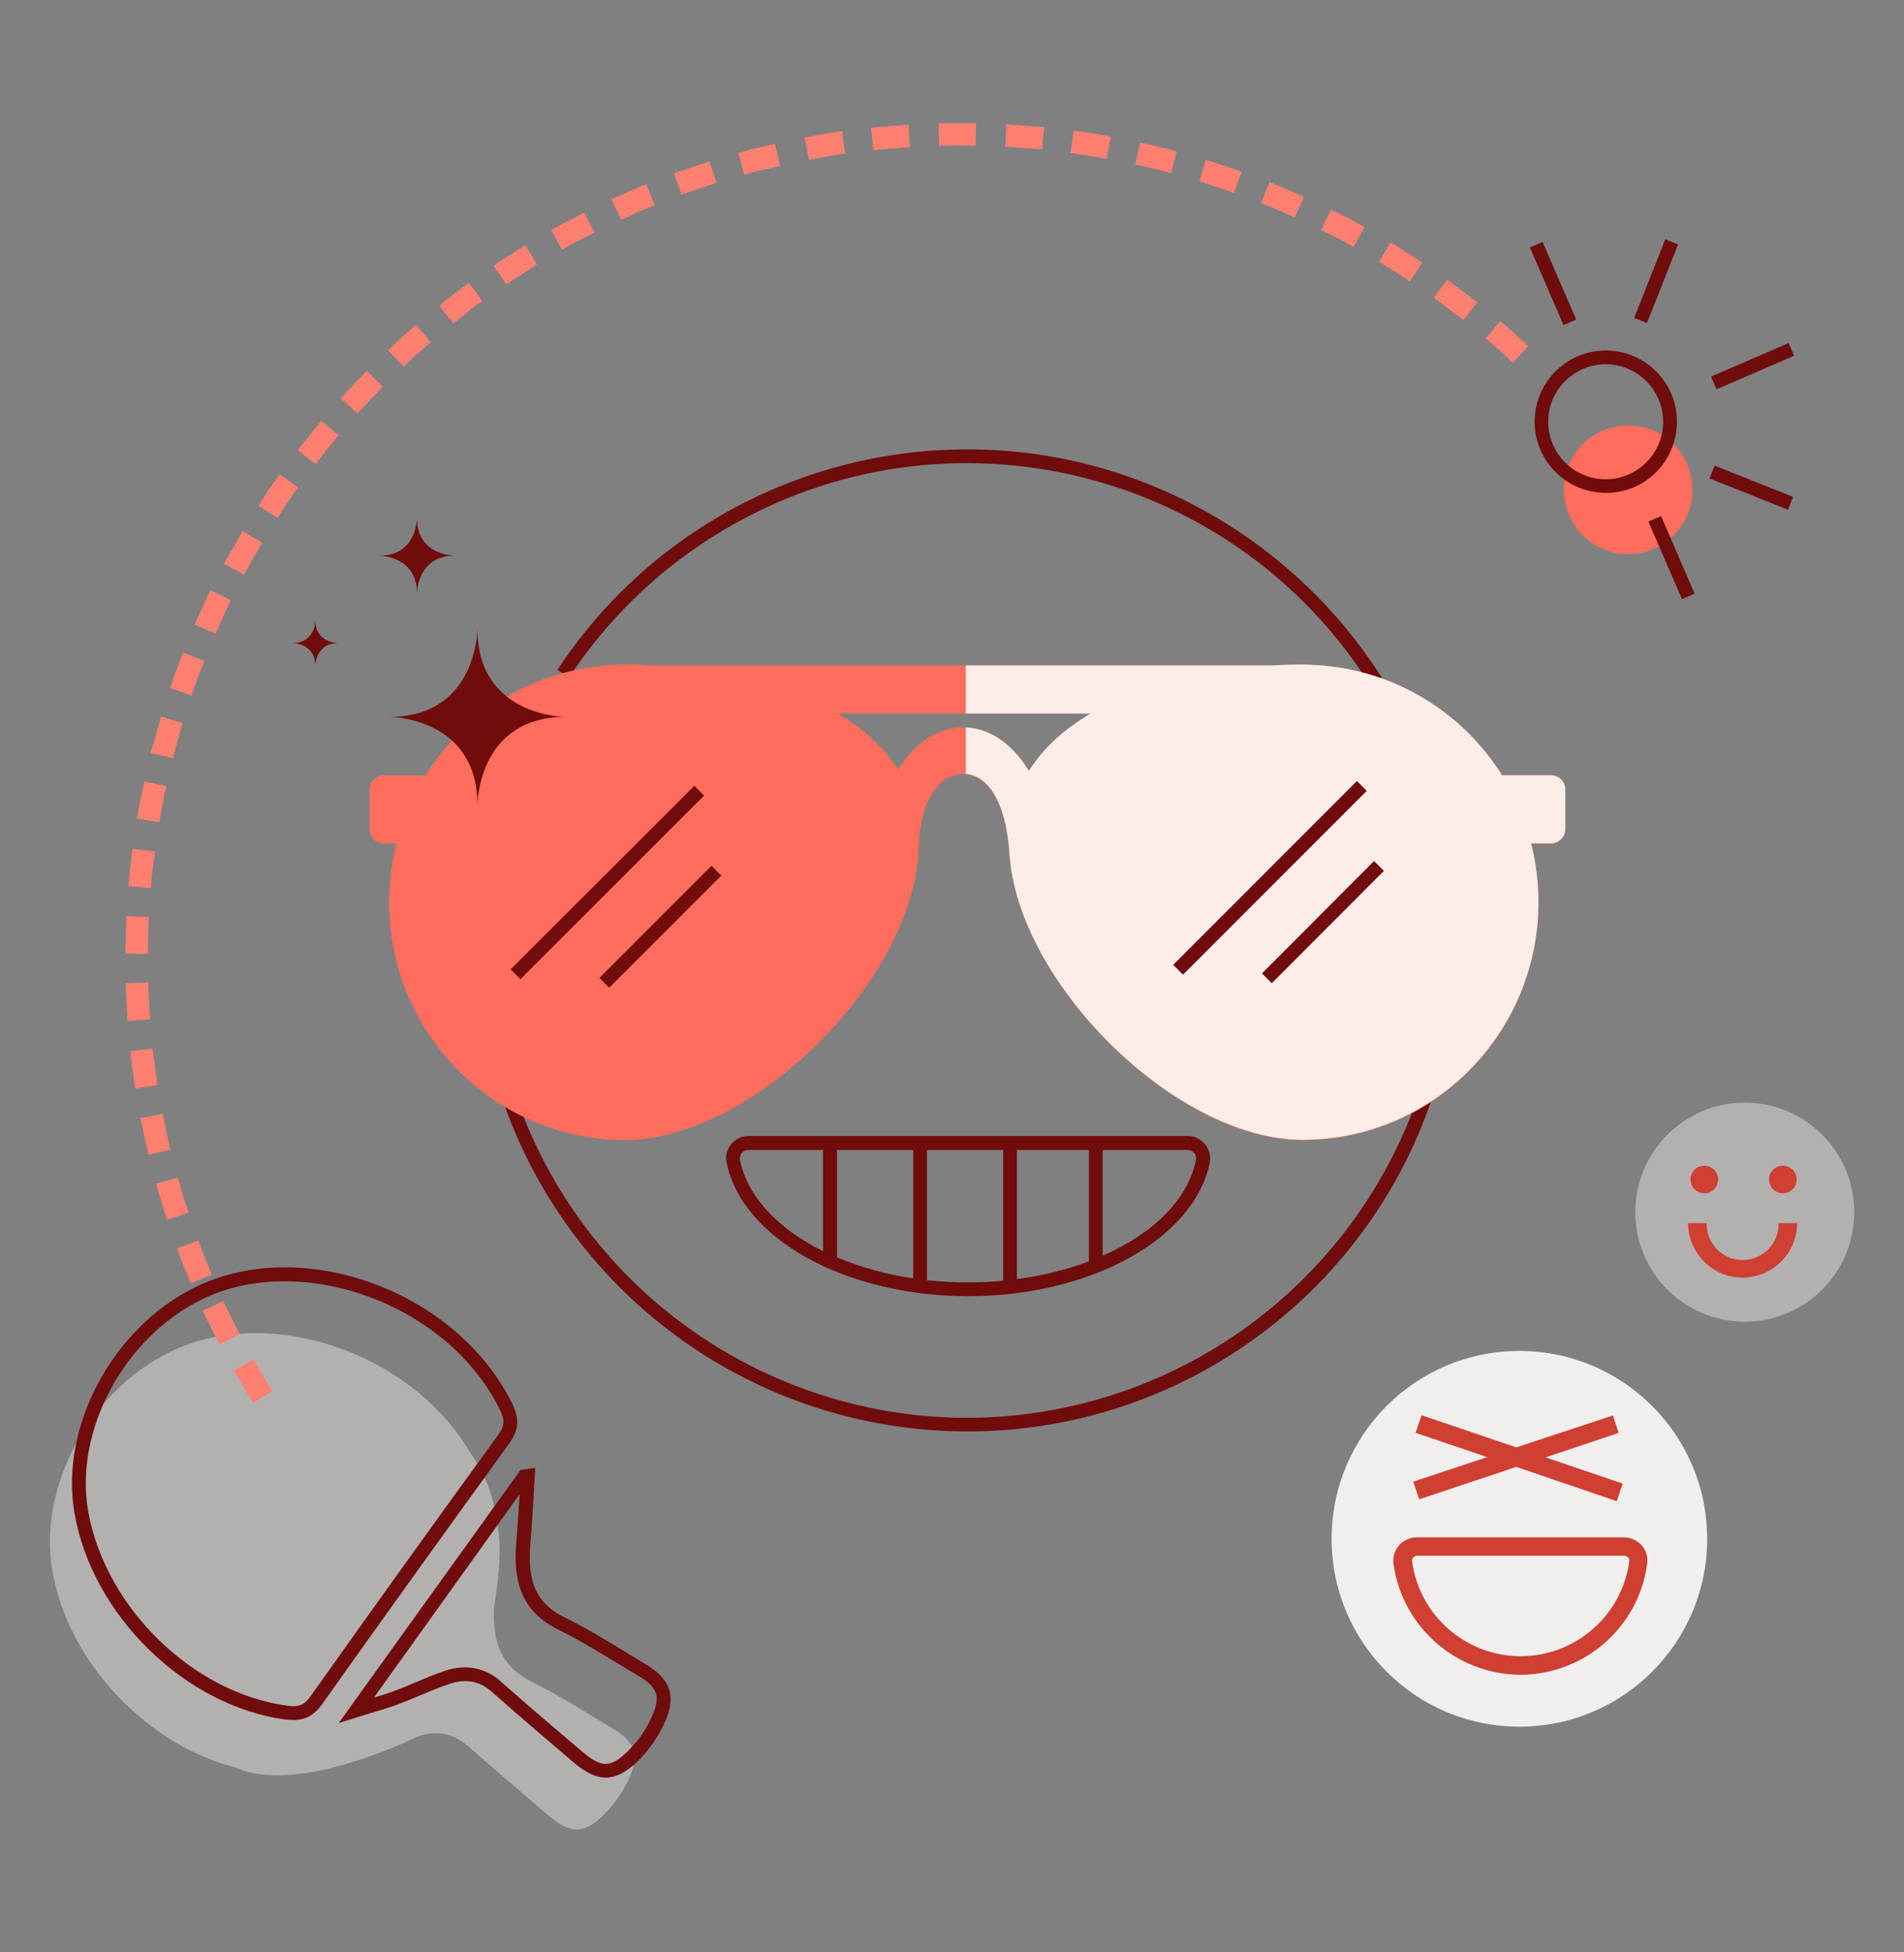
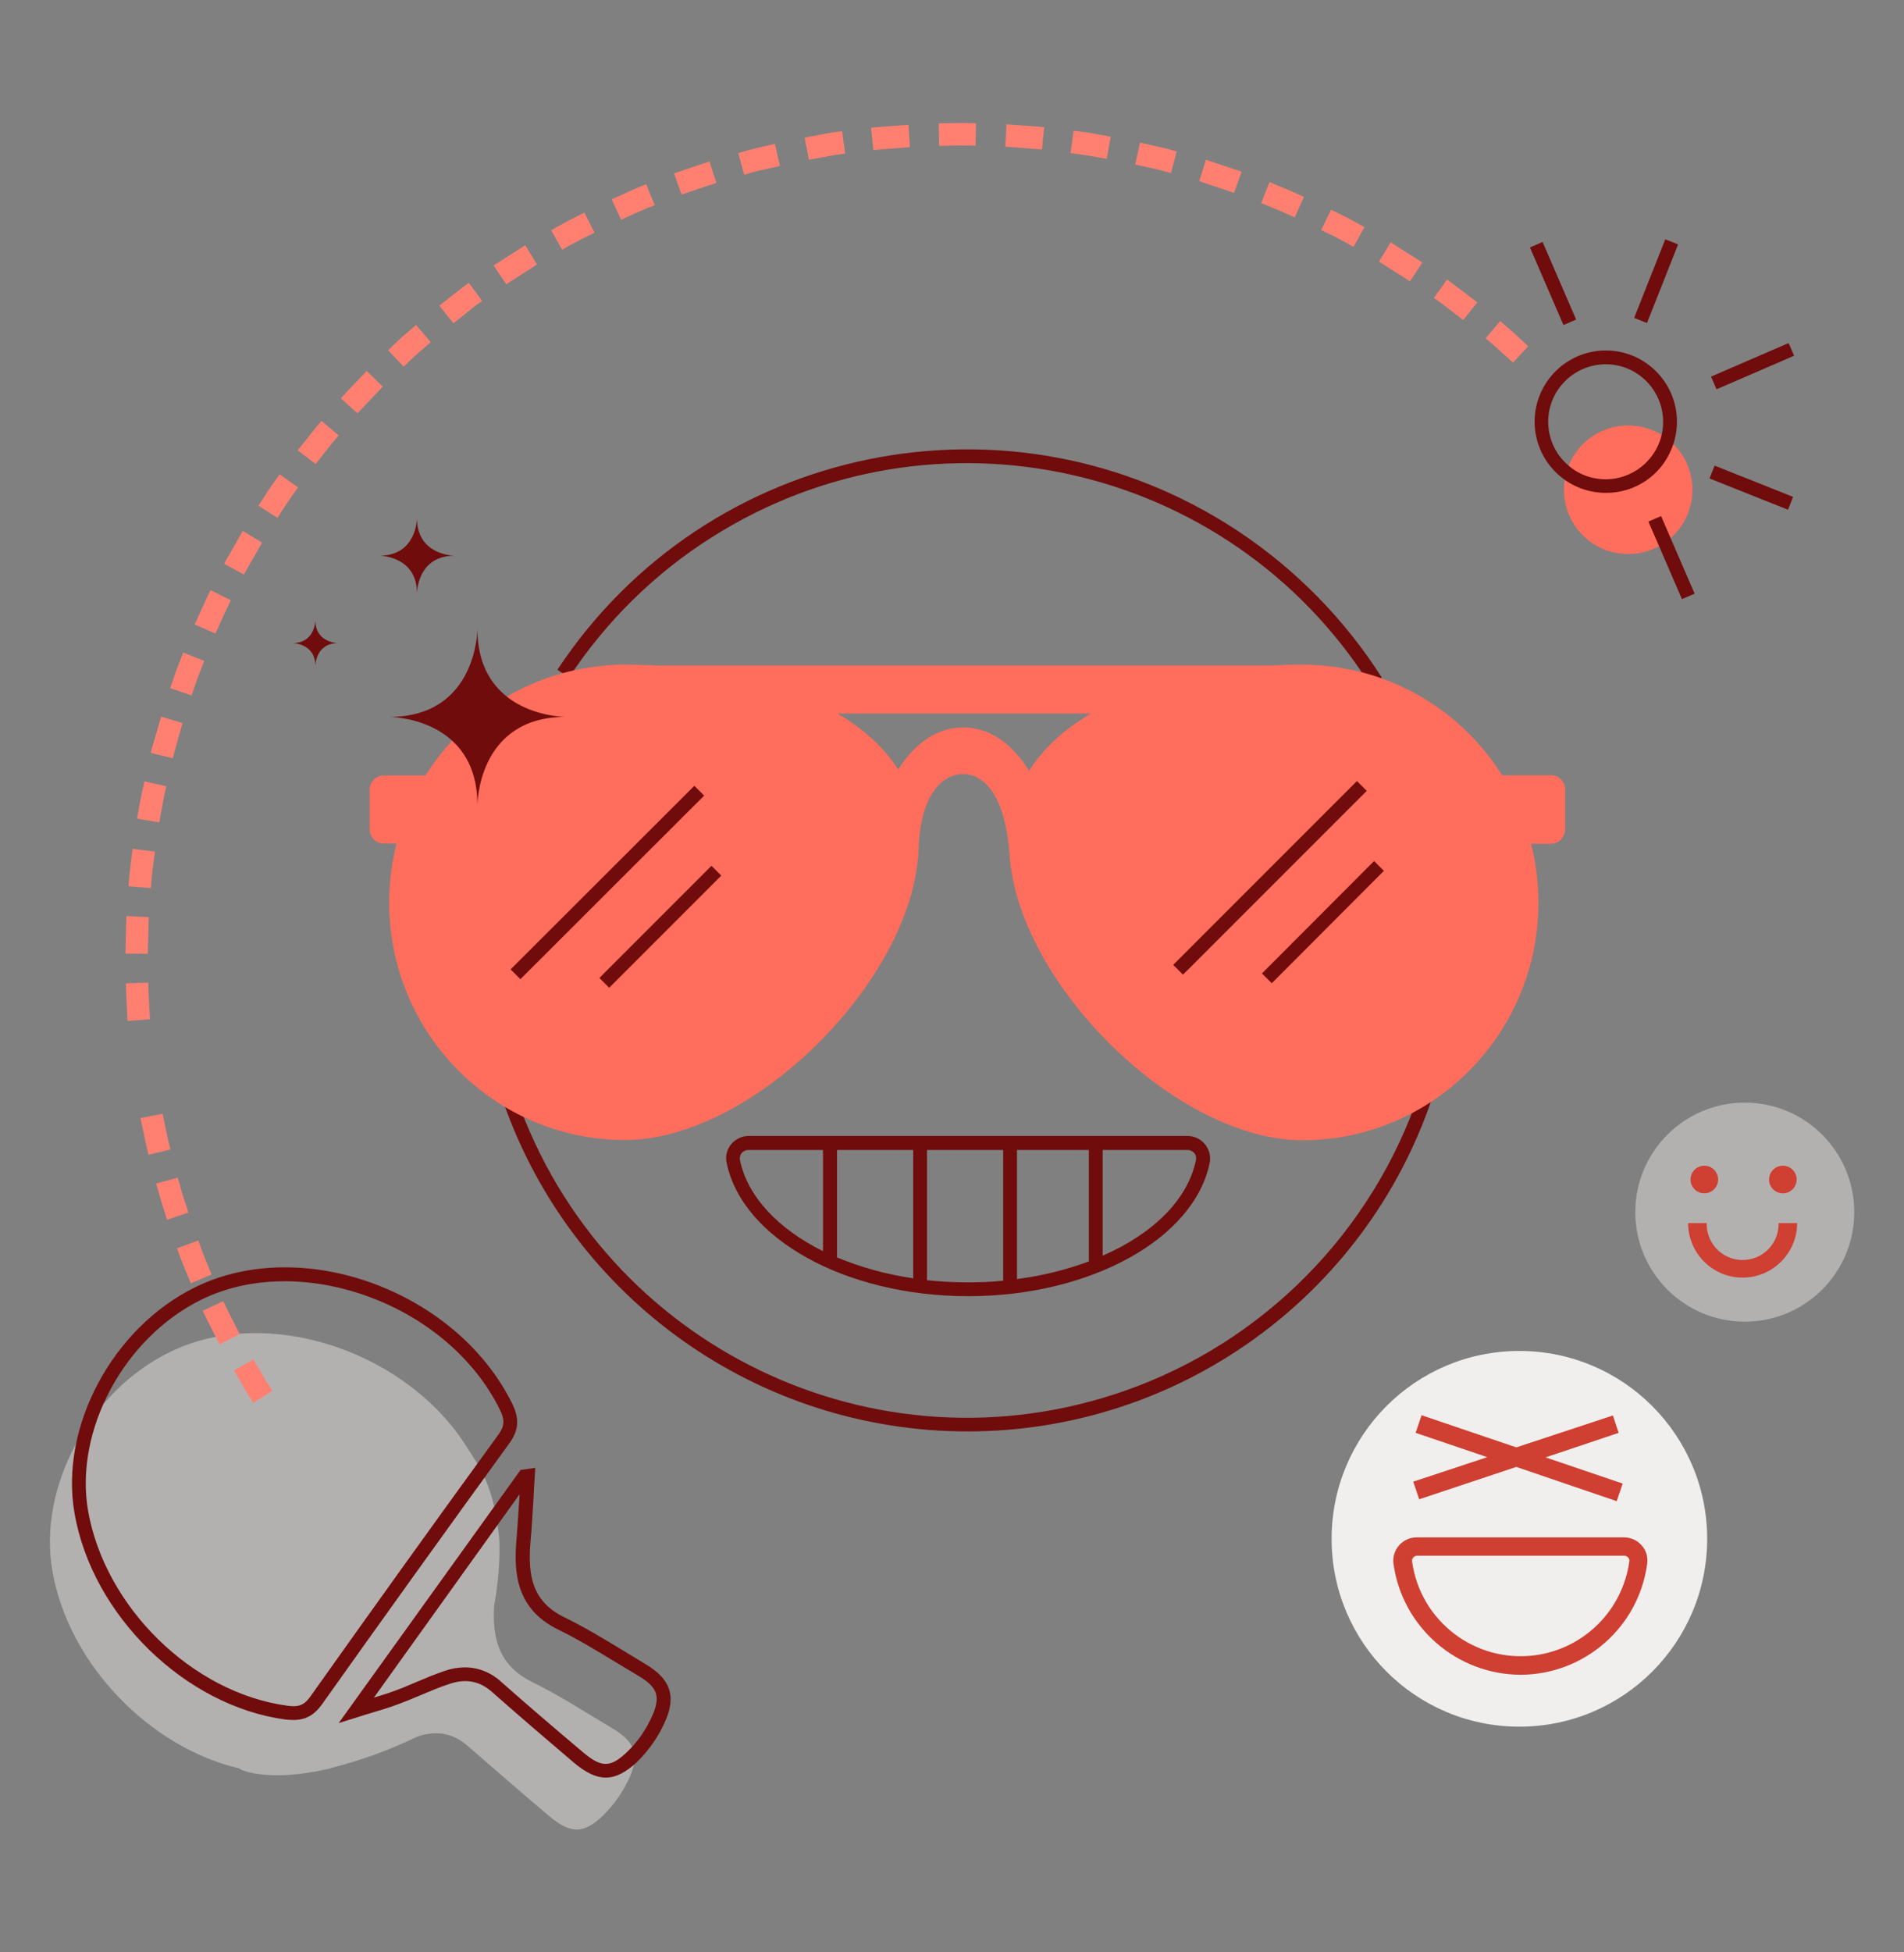
<svg xmlns="http://www.w3.org/2000/svg" version="1.1" id="Layer_1" x="0px" y="0px" viewBox="0 0 800 820" style="enable-background:new 0 0 800 820;" xml:space="preserve">
  <rect x="0" y="0" width="800" height="820" fill="#808080" stroke="none" />
  <style type="text/css">
	.st0{opacity:0.9;fill:#FCFBF9;enable-background:new    ;}
	.st1{fill:#CF3F32;}
	.st2{opacity:0.4;fill:#FCFBF9;enable-background:new    ;}
	.st3{fill:#700C0C;}
	.st4{fill-rule:evenodd;clip-rule:evenodd;fill:#FF8071;}
	.st5{fill:#FF6D5C;}
	.st6{fill:none;stroke:#700C0C;stroke-width:5.83;stroke-miterlimit:10;}
</style>
  <title>MightyFun</title>
  <g>
    <g id="Illustrations">
      <g id="Mighty_Fun">
        <g id="MF-Laughing_Face">
          <path class="st0" d="M638.4,567.4c-43.6,0-78.9,35.3-78.9,78.9s35.3,78.9,78.9,78.9s78.9-35.3,78.9-78.9      C717.3,602.8,682,567.4,638.4,567.4z" />
          <path class="st1" d="M638.9,703.4c-26.9-0.1-49.7-20-53.4-46.6c-0.4-2.8,0.5-5.6,2.3-7.7c1.9-2.2,4.6-3.4,7.5-3.4h87      c2.9,0,5.6,1.2,7.5,3.4c1.9,2.1,2.7,4.9,2.3,7.7C688.5,683.4,665.8,703.3,638.9,703.4z M595.4,653.4c-0.6,0-1.2,0.3-1.6,0.8      c-0.4,0.4-0.6,1-0.5,1.5c3.4,25.2,26.6,42.9,51.8,39.5c20.5-2.8,36.7-18.9,39.5-39.5c0.1-0.6-0.1-1.1-0.5-1.5      c-0.4-0.5-1-0.8-1.6-0.8H595.4z" />
          <polygon class="st1" points="681.8,623.1 649.4,612.1 680.1,601.8 677.7,594.5 637.1,607.9 597.3,594.4 594.8,601.8 624.9,612       593.8,622.3 596.3,629.7 637.1,616.1 679.3,630.5     " />
        </g>
        <g id="MF-Lil_Tiny_Face">
          <path class="st2" d="M733.1,463.1c-25.4,0-46,20.6-46,46s20.6,46,46,46s46-20.6,46-46l0,0C779.1,483.7,758.5,463.1,733.1,463.1z      " />
          <circle class="st1" cx="716.1" cy="495.4" r="5.8" />
          <circle class="st1" cx="749.1" cy="495.4" r="5.8" />
          <path class="st1" d="M732.2,536.6c-12.7,0-22.9-10.3-22.9-22.9h7.8c-0.2,8.4,6.4,15.3,14.7,15.5c8.4,0.2,15.3-6.4,15.5-14.7      c0-0.3,0-0.5,0-0.8h7.8C755.1,526.3,744.8,536.6,732.2,536.6z" />
        </g>
        <path id="MF-Paddle_Shadow" class="st2" d="M22,659.7c-6.1-35,15.5-75.3,49.3-91.8c41.5-20.4,100.9,0,125.8,41.4     c8.5,12.6,10.6,20.8,12.5,35.2c0.6,4.2,0.5,16.3-2,30.2c-0.7,13.4,1.9,24.8,16.1,31.8c11.6,5.7,22.5,12.8,33.6,19.4     c9,5.3,11.5,10.7,7.4,20.2c-2.7,6.2-6.6,11.8-11.4,16.5c-8.2,7.9-13.8,7.5-22.5,0.2c-11.6-9.8-23-19.7-34.4-29.6     c-6.3-5.5-13.4-6.4-20.9-3.9c-11.7,5.7-23.9,10.1-36.5,13.3c-0.5,0.2-1,0.3-1.5,0.5l0.1-0.1c-25.1,5.7-36.2,0.3-36.2,0.3l-1-0.6     C62.6,733.8,28.7,698.7,22,659.7z" />
        <g id="MF-Paddle">
          <path class="st3" d="M123.2,722.4c-1.1,0-2.2-0.1-3.3-0.2c-42.2-5.7-81.2-43.8-88.6-86.7l0,0c-6.3-36.2,16-77.9,50.8-94.9      c45.1-22.1,109.8,1.7,133.1,48.9c3.1,6.3,2.8,11.2-1.2,16.7c-28.5,39.3-54.2,75.1-78.7,109.6C132,720.4,128.4,722.4,123.2,722.4      z M37,634.5c7.1,40.5,43.8,76.5,83.7,81.9c4.9,0.7,7.2-0.3,9.8-4c24.5-34.5,50.2-70.4,78.8-109.7c2.7-3.7,2.9-6.3,0.7-10.7      c-10.4-21.1-30.5-38.4-55.1-47.4s-50.2-8.6-70.2,1.2C52.1,561.8,31.2,600.8,37,634.5L37,634.5z" />
          <path class="st3" d="M254.5,746.6c-4.1,0-8.4-2.1-13.4-6.3c-12.7-10.8-24-20.5-34.4-29.7c-5.2-4.6-11.1-5.7-18-3.3      c-4,1.3-8,3-11.8,4.6c-3.1,1.3-6.2,2.6-9.4,3.8c-3.7,1.4-7.4,2.5-11.4,3.7c-1.8,0.5-3.6,1.1-5.5,1.7l-8.3,2.6l76.4-106.3      l6.2-0.9l-0.2,3.6c-0.2,2.8-0.4,5.6-0.5,8.5c-0.4,6.2-0.7,12.6-1.3,18.9c-1.2,14.3,0.7,25.2,14.3,31.8c8.4,4.1,16.5,9,24.4,13.8      c3.1,1.9,6.3,3.8,9.4,5.7c10.6,6.2,13.2,13.4,8.6,23.9c-2.8,6.5-6.9,12.4-12,17.4C262.9,744.4,258.8,746.6,254.5,746.6z       M195.4,700.3c5.6,0,11,2.2,15.1,6c10.4,9.2,21.7,18.9,34.4,29.6c7.8,6.6,11.6,6.6,18.6-0.1c4.6-4.4,8.2-9.7,10.7-15.5      c3.4-7.9,2-11.8-6.2-16.6c-3.2-1.9-6.4-3.8-9.5-5.7c-7.8-4.7-15.8-9.6-24-13.6c-17.6-8.6-18.7-23.8-17.5-37.6      c0.5-6.2,0.9-12.6,1.3-18.8v-0.4L157.1,713c2.9-0.9,5.6-1.7,8.3-2.7c3.1-1.1,6.2-2.4,9.2-3.7c4-1.7,8-3.4,12.2-4.8      C189.6,700.8,192.5,700.3,195.4,700.3z" />
        </g>
        <g id="MF-Circle_Top_Left">
          <polygon class="st4" points="80.2,539 88.9,535.3 86,528.2 84.6,524.6 83.3,521 74.4,524.3 75.7,528 77.2,531.7     " />
          <path class="st4" d="M92.3,564.7l8.4-4.4c-1.2-2.2-2.3-4.6-3.5-6.9s-2.3-4.6-3.4-6.9l-8.6,4c1.1,2.4,2.3,4.8,3.5,7.1      S91,562.4,92.3,564.7z" />
          <polygon class="st4" points="106.4,589.2 114.4,584.2 112.4,580.9 111.3,579.3 110.4,577.6 106.5,571 98.3,575.6 102.3,582.5       103.3,584.2 104.3,585.9     " />
-           <path class="st4" d="M56.9,457.2l9.3-1.5c-0.5-2.5-0.7-5.1-1.1-7.6l-1-7.6l-9.4,1l1,7.8C56.1,452,56.4,454.6,56.9,457.2z" />
          <path class="st4" d="M62.4,485l9.2-2.2c-1.3-5-2.2-10-3.3-15l-9.3,1.8C60.2,474.7,61.1,479.9,62.4,485z" />
          <polygon class="st4" points="70.2,512.3 79.2,509.3 76.8,502 74.7,494.6 65.6,497.1 67.8,504.7     " />
          <path class="st4" d="M54,372.2l9.4,0.8c0.3-5.1,1-10.2,1.7-15.3l-9.4-1.2C55.1,361.7,54.3,366.9,54,372.2z" />
          <polygon class="st4" points="52.7,400.5 62.1,400.6 62.5,385.2 53.1,384.7     " />
          <path class="st4" d="M53.6,428.8l9.4-0.7l-0.4-7.7c-0.1-2.6-0.3-5.1-0.3-7.7l-9.4,0.3c0,2.6,0.2,5.3,0.3,7.9L53.6,428.8z" />
          <path class="st4" d="M71.5,289l9,3.1c0.8-2.4,1.6-4.9,2.5-7.3l2.8-7.2l-8.8-3.5l-2.9,7.4C73.2,284,72.4,286.5,71.5,289z" />
          <path class="st4" d="M63.4,316.2l9.2,2.3c0.3-1.3,0.6-2.5,1-3.7l1-3.7l2.1-7.4l-9-2.7l-2.2,7.6l-1.1,3.8      C64,313.6,63.6,314.8,63.4,316.2z" />
          <path class="st4" d="M57.6,343.8l9.3,1.6l1.4-7.6L69,334c0.3-1.2,0.6-2.5,0.9-3.8l-9.2-2c-0.3,1.3-0.6,2.6-0.9,3.9L59,336      L57.6,343.8z" />
          <path class="st4" d="M108.6,212.4l8,5.1c1.4-2.2,2.7-4.3,4.2-6.5l4.4-6.3l-7.7-5.5l-4.6,6.5C111.5,208,110.1,210.2,108.6,212.4z      " />
          <path class="st4" d="M94.2,236.8l8.3,4.5c0.3-0.6,0.6-1.1,0.9-1.7l1-1.7l1.9-3.3l3.8-6.7l-8.1-4.9l-3.9,6.9l-2,3.4l-1,1.7      C94.7,235.7,94.5,236.3,94.2,236.8z" />
          <path class="st4" d="M81.8,262.3l8.7,3.8l3.2-7c1.1-2.3,2.1-4.7,3.3-7l-8.5-4.2c-1.3,2.3-2.3,4.8-3.4,7.1L81.8,262.3z" />
          <path class="st4" d="M163.1,147.1l6.5,6.9l2.8-2.7c0.9-0.9,1.9-1.8,2.8-2.6l5.8-5l-6.2-7.2l-6,5.2c-1,0.9-2,1.8-2.9,2.7      L163.1,147.1z" />
          <path class="st4" d="M143.2,167.3l7,6.3c3.5-3.8,7.1-7.4,10.6-11.2l-6.7-6.6C150.4,159.7,146.7,163.4,143.2,167.3z" />
          <path class="st4" d="M125.1,189.1l7.5,5.8l4.8-6.1l2.4-3c0.8-1,1.7-1.9,2.5-2.9l-7.2-6.1c-0.9,1-1.8,2-2.6,3l-2.4,3.1      L125.1,189.1z" />
          <path class="st4" d="M231.6,96.7l4.6,8.2c4.4-2.7,9-4.9,13.6-7.2l-4.3-8.4C240.9,91.7,236.1,94,231.6,96.7z" />
          <polygon class="st4" points="207.4,111.5 212.7,119.4 225.6,111.1 220.7,103     " />
          <path class="st4" d="M184.6,128.4l5.9,7.4l6-4.8c1-0.8,2-1.6,3-2.4l3.1-2.2l-5.6-7.6L194,121c-1.1,0.8-2.1,1.6-3.1,2.4      L184.6,128.4z" />
          <polygon class="st4" points="310.2,64.3 312.7,73.4 316.4,72.3 318.3,71.8 320.2,71.4 327.7,69.7 325.6,60.4 317.9,62.2       315.9,62.7 314,63.2     " />
          <polygon class="st4" points="283.2,72.8 286.4,81.7 301,76.8 298.1,67.8     " />
          <path class="st4" d="M257,83.7l4,8.6c4.7-2.1,9.3-4.4,14.1-6.1l-3.6-8.8C266.6,79.2,261.9,81.6,257,83.7z" />
          <path class="st4" d="M394.4,51.8l0.2,9.5l7.7-0.2c1.3-0.1,2.6,0,3.8,0l3.8,0.1l0.2-9.4l-4-0.1c-1.3,0-2.6-0.1-4,0L394.4,51.8z" />
          <path class="st4" d="M366,53.7l1,9.4c1.3-0.2,2.5-0.3,3.8-0.4l3.8-0.3l7.7-0.6l-0.6-9.4l-7.9,0.6l-3.9,0.3      C368.7,53.4,367.3,53.5,366,53.7z" />
          <path class="st4" d="M338.1,57.8l1.8,9.3l7.6-1.4l3.8-0.7c1.3-0.2,2.5-0.3,3.8-0.5l-1.3-9.4c-1.3,0.2-2.6,0.3-3.9,0.5l-3.9,0.7      L338.1,57.8z" />
          <path class="st4" d="M479,59.9l-2,9.2c5,1.1,10,2.1,15,3.6l2.4-9.1C489.3,62.1,484.2,61.1,479,59.9z" />
          <path class="st4" d="M451.1,54.9l-1.3,9.4l3.8,0.5c1.3,0.2,2.5,0.4,3.8,0.6l7.6,1.3l1.7-9.3l-7.8-1.4c-1.3-0.2-2.6-0.5-3.9-0.6      L451.1,54.9z" />
          <polygon class="st4" points="422.9,52.2 422.4,61.6 437.8,62.8 438.7,53.4     " />
          <path class="st4" d="M559.3,88.1l-4.2,8.5l6.9,3.4c2.3,1.2,4.5,2.5,6.7,3.7l4.6-8.3c-2.3-1.3-4.6-2.6-6.9-3.8L559.3,88.1z" />
          <polygon class="st4" points="533.4,76.5 529.9,85.3 533.4,86.7 537,88.2 544,91.3 547.9,82.7 540.7,79.5 537,78     " />
          <polygon class="st4" points="506.7,67.1 503.9,76.1 518.5,81 521.7,72.1     " />
          <path class="st4" d="M630.3,134.9l-6.1,7.2c4,3.2,7.7,6.8,11.5,10.2l6.4-6.9C638.2,141.8,634.4,138.2,630.3,134.9z" />
          <path class="st4" d="M608,117.4l-5.5,7.7c4.2,3,8.2,6.2,12.3,9.3l5.9-7.4C616.4,123.7,612.2,120.5,608,117.4z" />
          <path class="st4" d="M584.3,101.8l-4.9,8.1l6.5,4.1c2.2,1.4,4.4,2.7,6.5,4.2l5.2-7.9c-2.1-1.5-4.4-2.9-6.7-4.3L584.3,101.8z" />
        </g>
        <circle id="MF-Sun_Shadow" class="st5" cx="684.1" cy="205.7" r="27" />
        <g id="MF-Sun">
          <path class="st3" d="M674.7,207c-16.5,0-29.9-13.4-29.9-29.9c0-16.5,13.4-29.9,29.9-29.9s29.9,13.4,29.9,29.9      c0,3.8-0.7,7.5-2.1,11C698.1,199.6,687,207.1,674.7,207z M674.7,153c-13.3,0-24.2,10.8-24.2,24.1c0,13.3,10.8,24.2,24.1,24.2      s24.2-10.8,24.2-24.1c0-9.9-6-18.8-15.2-22.5C680.8,153.6,677.8,153,674.7,153L674.7,153z" />
          <rect x="699.3" y="216.4" transform="matrix(0.918 -0.397 0.397 0.918 -35.256 298.021)" class="st3" width="5.8" height="35.5" />
          <rect x="718.5" y="150.9" transform="matrix(0.918 -0.397 0.397 0.918 -0.564 304.894)" class="st3" width="35.5" height="5.8" />
          <rect x="732.7" y="186.9" transform="matrix(0.37 -0.929 0.929 0.37 273.548 812.478)" class="st3" width="5.8" height="35.5" />
          <rect x="678.2" y="115.4" transform="matrix(0.368 -0.93 0.93 0.368 329.725 721.785)" class="st3" width="35.5" height="5.8" />
          <rect x="649.5" y="101.3" transform="matrix(0.918 -0.397 0.397 0.918 6.37 268.787)" class="st3" width="5.8" height="35.5" />
        </g>
        <g id="Face">
          <path class="st3" d="M406.3,601.2c-87.6-0.1-165.6-55.4-194.7-138l5.5-1.9c36.7,104.5,151.1,159.5,255.6,122.8      c58.2-20.4,103.8-66.6,123.6-125l5.5,1.9C573.6,544.8,494.9,601.3,406.3,601.2z" />
          <path class="st3" d="M575.7,287.7c-59.3-93.5-183.2-121.3-276.7-62c-23.9,15.1-44.3,35.2-59.9,58.8l-4.9-3.2      c62.8-95.1,190.8-121.2,285.9-58.3c24.3,16.1,44.9,37.1,60.5,61.6L575.7,287.7z" />
          <path class="st3" d="M506.3,480.6c-1.8-2.2-4.5-3.5-7.3-3.5H314.5c-2.8,0-5.5,1.3-7.3,3.5c-1.8,2.2-2.5,5-1.9,7.7      c6.5,32,50.1,56.1,101.5,56.1s95-24.1,101.5-56.1C508.8,485.6,508.1,482.8,506.3,480.6z M457.5,483v46.8      c-9.8,3.6-19.9,6.1-30.2,7.4V483H457.5z M383.7,483v53.9c-11-1.6-21.7-4.5-32-8.8V483H383.7z M310.9,487.2      c-0.2-1,0.1-2.1,0.7-2.9c0.7-0.8,1.7-1.3,2.8-1.3h31.4v42.5C327.1,516.2,314.1,502.7,310.9,487.2L310.9,487.2z M389.5,537.7V483      h32v54.9c-4.8,0.5-9.8,0.7-14.8,0.7C401,538.6,395.3,538.3,389.5,537.7z M502.5,487.2c-3.4,16.7-18.1,31-39.2,40.2V483H499      c1.1,0,2.1,0.5,2.8,1.3C502.5,485.1,502.7,486.2,502.5,487.2L502.5,487.2z" />
        </g>
        <g id="MF-Sunglasses">
          <path class="st5" d="M651.7,325.6h-20.6c-16.3-26.1-44-43.2-74.7-46v-0.1h-1c-2.7-0.2-5.4-0.4-8.1-0.4c-4.1,0-8.3,0.1-12.5,0.4      H275.2c-4.2-0.2-8.4-0.4-12.6-0.4c-2.7,0-5.4,0.1-8.1,0.4h-0.9v0.1c-30.8,2.8-58.4,19.9-74.8,46.1h-17.5c-3.3,0-6,2.7-6,6v16.6      c0,3.3,2.7,6,6,6h5.3c-2,8.1-3.1,16.3-3.1,24.7c0,55.1,44.4,99.8,99.1,99.8c52.6,0,118.2-64.4,123.1-118.3l0.2-0.1      c0-1.6,0-3,0.1-4.5c0-0.2,0-0.4,0-0.6c1.2-23.5,11.2-30.2,18.6-30.2c7.7,0,17.3,6.8,19.5,32.8c2.9,54.5,69.7,121,123.2,121      c54.7,0,99.1-44.7,99.1-99.8c0-8.3-1-16.6-3.1-24.7h8.3c3.3,0,6-2.7,6-6v-16.7C657.7,328.3,655,325.6,651.7,325.6z M404.7,305.5      c-10.9,0-20.4,6.7-27.3,17.7c-6.1-9.5-14.9-17.3-25.5-23.5h106.4c-10.8,6.4-19.8,14.3-25.9,24.1      C425.4,312.3,415.7,305.5,404.7,305.5L404.7,305.5z" />
-           <path class="st0" d="M651.7,325.6h-20.6c-16.3-26.1-44-43.2-74.7-46v-0.1h-1c-2.7-0.2-5.4-0.4-8.1-0.4c-4.1,0-8.3,0.1-12.5,0.4      h-129v20.2h52.4c-10.8,6.4-19.8,14.3-25.9,24.1c-6.7-11-16-17.8-26.5-18.3V325c7.5,0.7,16.3,8.1,18.3,32.7      c2.9,54.5,69.7,121,123.2,121c54.7,0,99.1-44.7,99.1-99.8c0-8.3-1-16.6-3.1-24.7h8.4c3.3,0,6-2.7,6-6v-16.7      C657.7,328.3,655,325.6,651.7,325.6z" />
        </g>
        <g id="MF-Sunglasses_Highlights">
          <line class="st6" x1="216.6" y1="409.2" x2="293.8" y2="332.1" />
          <line class="st6" x1="301" y1="365.7" x2="253.9" y2="412.8" />
          <line class="st6" x1="572.2" y1="330.1" x2="495" y2="407.3" />
          <line class="st6" x1="579.4" y1="363.7" x2="532.3" y2="410.9" />
        </g>
        <g id="Stars">
          <path class="st3" d="M200.6,338.1c0-37-37-37-37-37c37,0,37-37,37-37c0,37,37,37,37,37C200.6,301.1,200.6,338.1,200.6,338.1z" />
          <path class="st3" d="M175.2,249.2c0-15.8-15.8-15.8-15.8-15.8c15.8,0,15.8-15.8,15.8-15.8c0,15.8,15.8,15.8,15.8,15.8      C175.2,233.4,175.2,249.2,175.2,249.2z" />
          <path class="st3" d="M132.5,279.7c0-9.6-9.6-9.6-9.6-9.6c9.6,0,9.6-9.6,9.6-9.6c0,9.6,9.6,9.6,9.6,9.6      C132.5,270.1,132.5,279.7,132.5,279.7z" />
        </g>
      </g>
    </g>
  </g>
</svg>